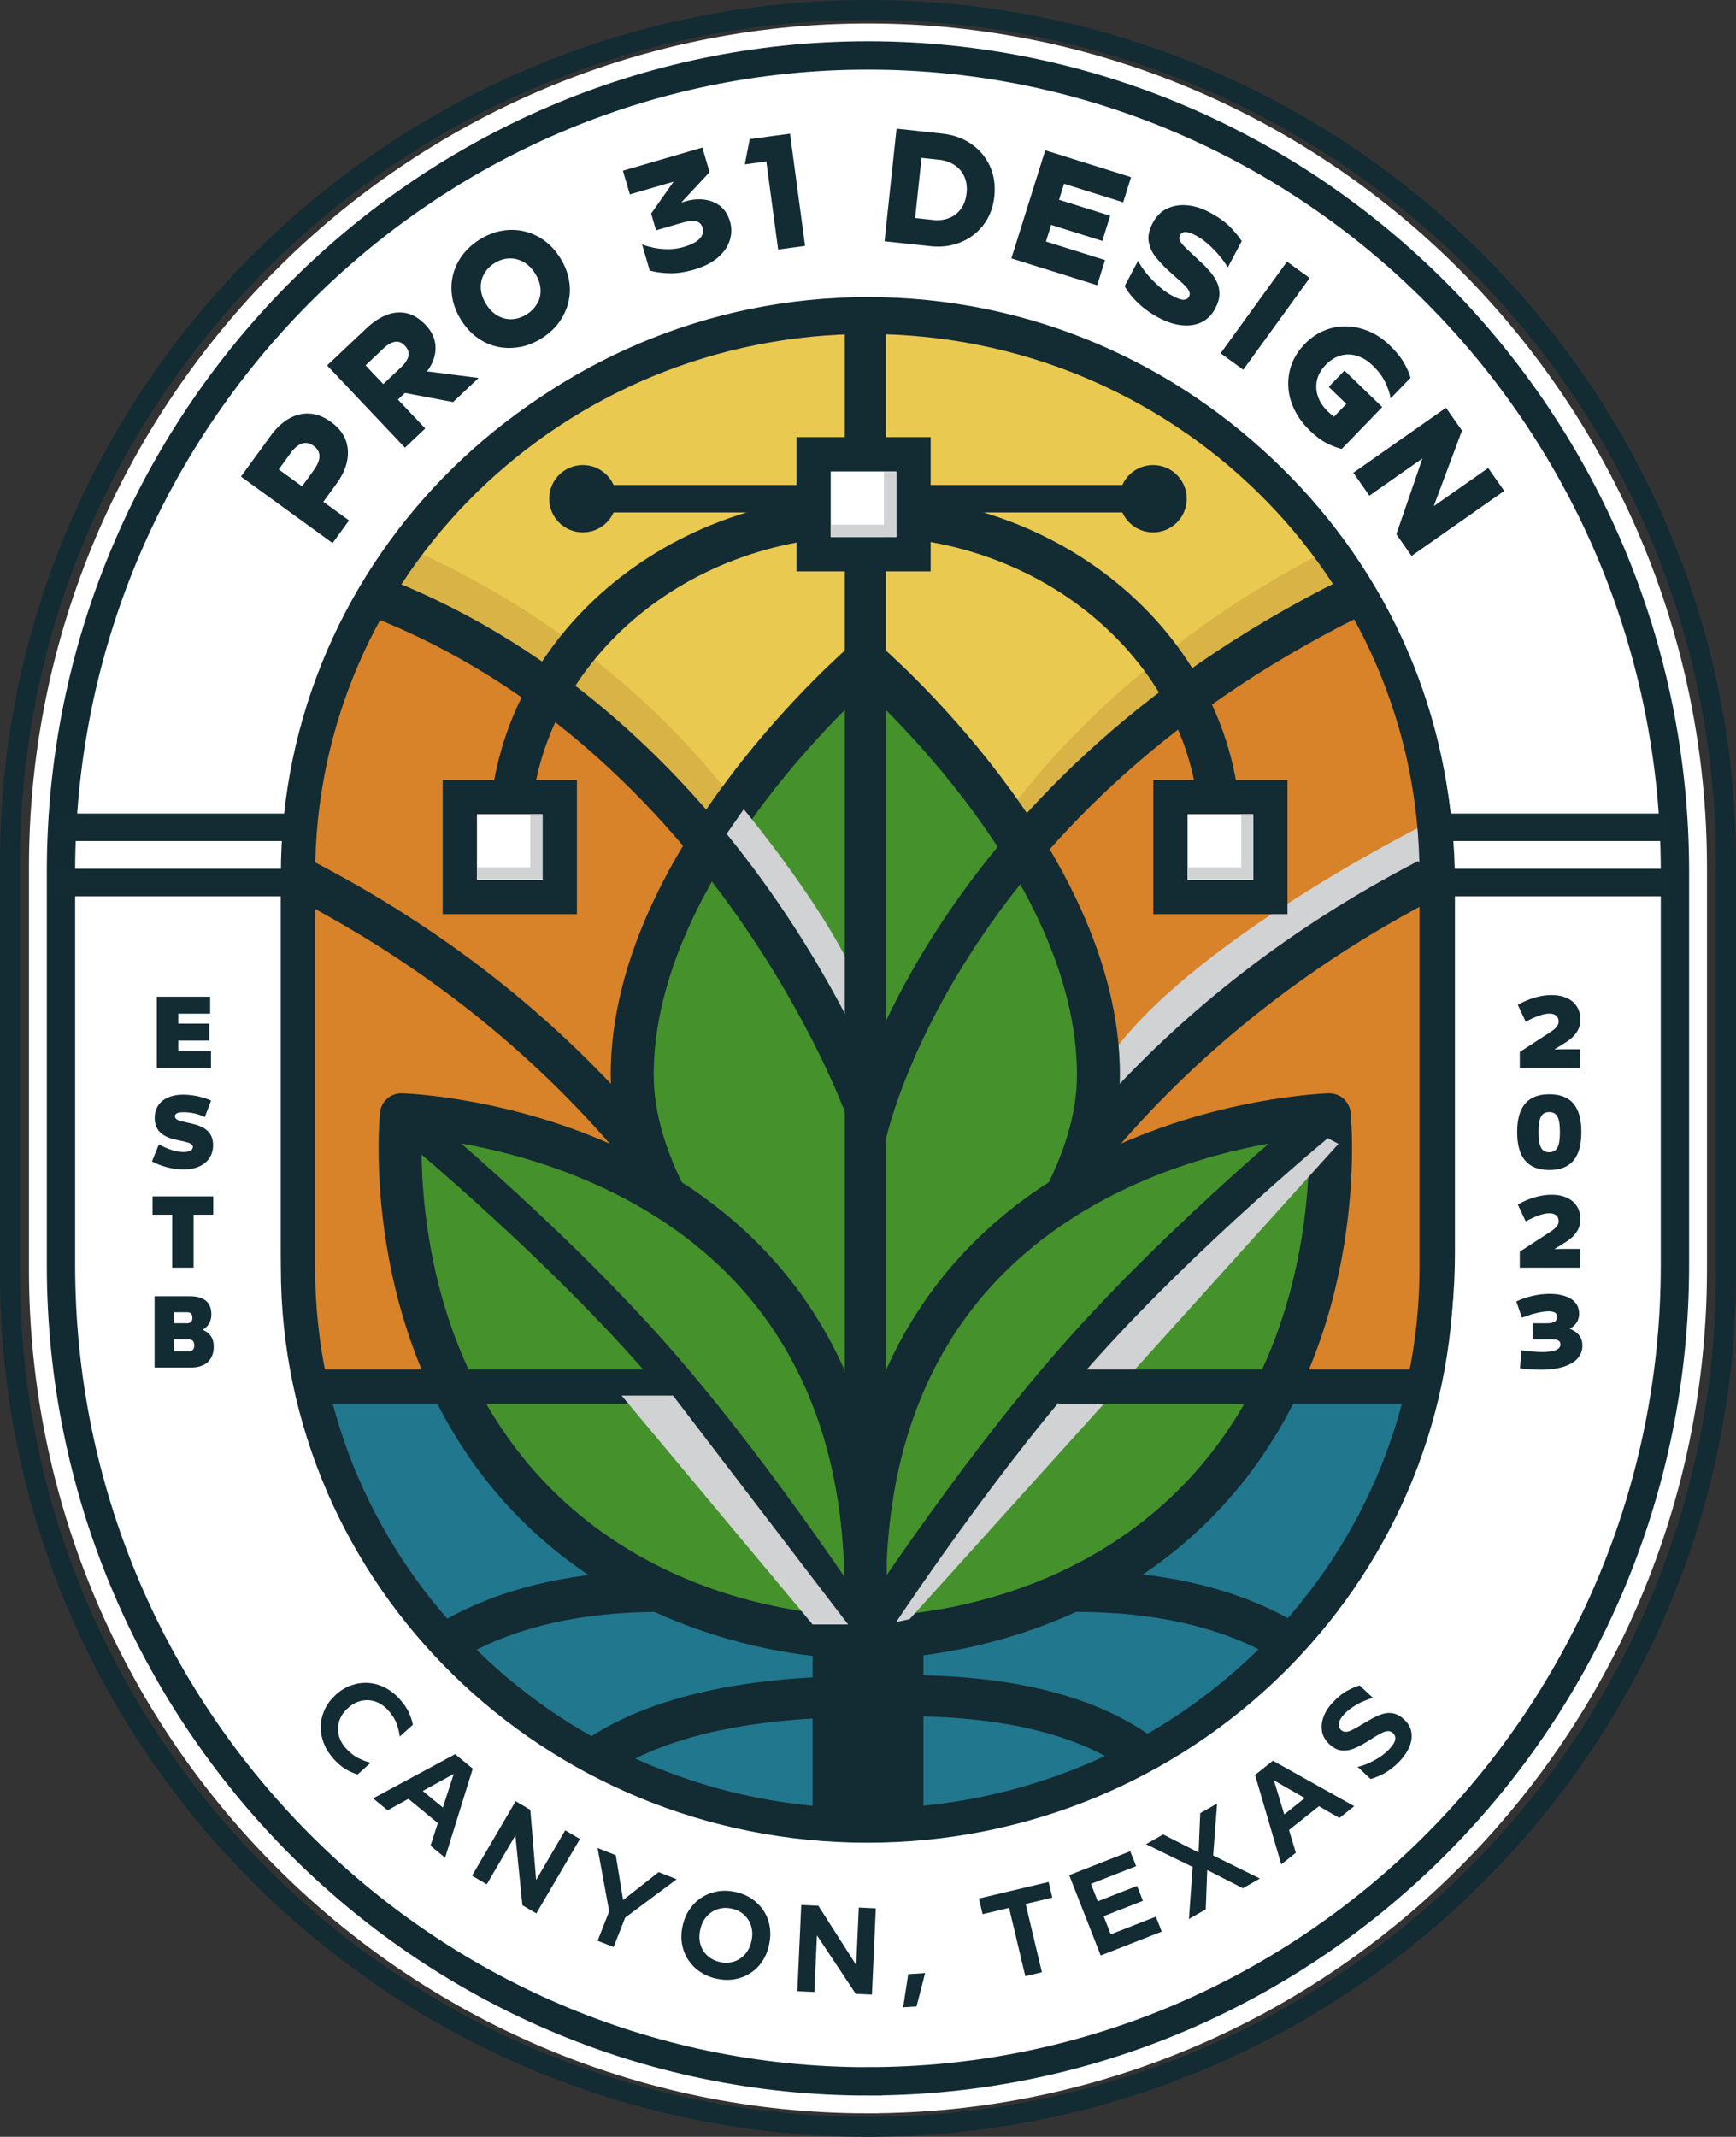
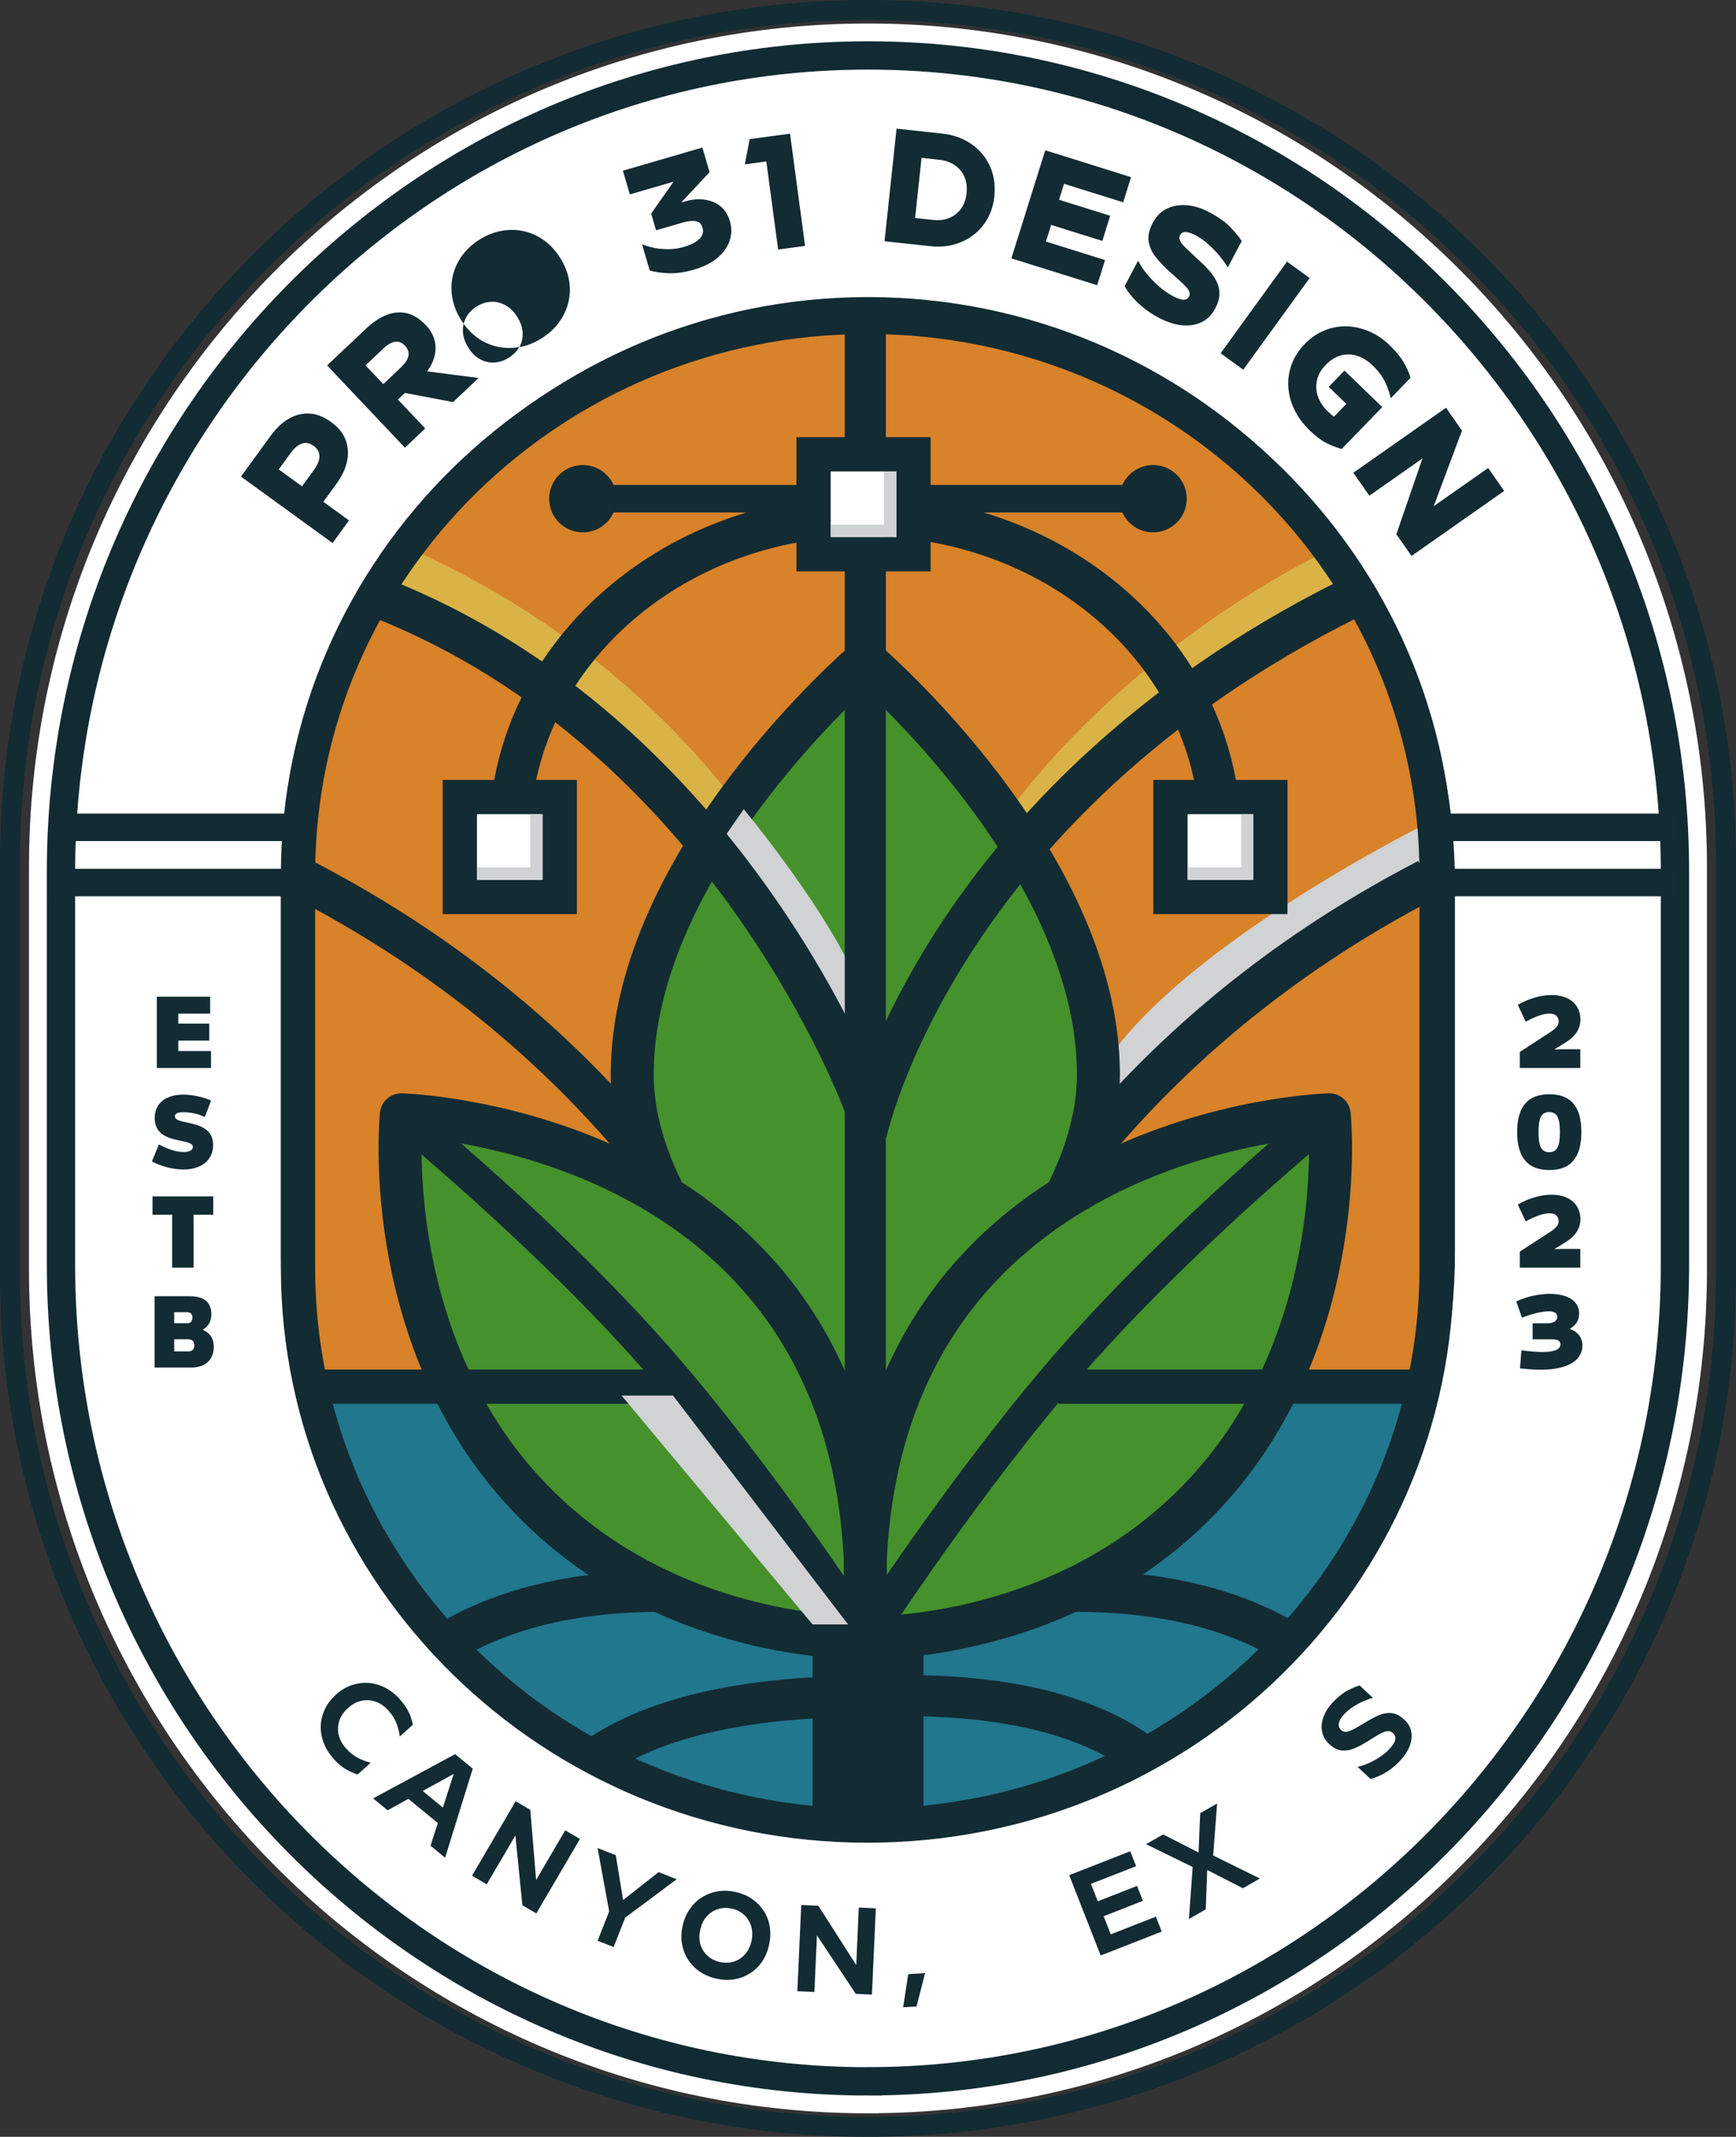
<svg xmlns="http://www.w3.org/2000/svg" viewBox="0 0 263.03 323.71">
  <rect x="0" y="0" width="263.03" height="323.71" fill="#333333" stroke="none" />
  <defs>
    <style>
      .cls-1 {
        stroke-width: 3.03px;
      }

      .cls-1, .cls-2, .cls-3, .cls-4, .cls-5, .cls-6, .cls-7, .cls-8, .cls-9, .cls-10 {
        stroke-miterlimit: 10;
      }

      .cls-1, .cls-2, .cls-11, .cls-8, .cls-9, .cls-10 {
        fill: none;
      }

      .cls-1, .cls-3, .cls-4, .cls-12, .cls-5, .cls-11, .cls-7, .cls-8, .cls-9, .cls-10 {
        stroke: #132b33;
      }

      .cls-2 {
        stroke: #fff;
        stroke-width: 3.12px;
      }

      .cls-13 {
        isolation: isolate;
      }

      .cls-14 {
        fill: #21778d;
      }

      .cls-3 {
        fill: #ebc94f;
      }

      .cls-3, .cls-11, .cls-9 {
        stroke-width: 6.23px;
      }

      .cls-4, .cls-5, .cls-6 {
        fill: #fff;
      }

      .cls-4, .cls-8 {
        stroke-width: 5.19px;
      }

      .cls-12 {
        fill: #45912c;
        stroke-width: 6.51px;
      }

      .cls-12, .cls-11 {
        stroke-linecap: round;
        stroke-linejoin: round;
      }

      .cls-5, .cls-10 {
        stroke-width: 4.16px;
      }

      .cls-15 {
        mix-blend-mode: multiply;
      }

      .cls-15, .cls-16 {
        fill: #d0d2d3;
      }

      .cls-6 {
        stroke: #122b33;
        stroke-width: 4.29px;
      }

      .cls-17 {
        fill: #d88229;
      }

      .cls-18 {
        fill: #eac950;
      }

      .cls-7 {
        stroke-width: 5.06px;
      }

      .cls-7, .cls-19 {
        fill: #132b33;
      }

      .cls-20 {
        fill: #dab346;
      }
    </style>
  </defs>
  <g class="cls-13">
    <g id="Layer_2" data-name="Layer 2">
      <g id="Layer_1-2" data-name="Layer 1">
        <g>
          <path class="cls-17" d="M200.53,282.62H63.81c-9.89,0-17.9-8.02-17.9-17.9v-131.5c0-47.05,38.14-85.2,85.2-85.2h0c47.05,0,85.2,38.14,85.2,85.2v133.63c0,8.71-7.06,15.78-15.78,15.78Z" />
          <path class="cls-15" d="M216.31,135.88l-1.24-10.56s-38.44,19.26-48.64,37.49v8.9s28.09-30.17,49.88-35.83Z" />
-           <path class="cls-18" d="M204.82,90.5s-19.91-42.49-73.71-42.49c-50.5,0-73.71,42.49-73.71,42.49,0,0,72.18,31.61,74.12,88.57,0,0-3.5-52.4,73.31-88.57Z" />
          <path class="cls-20" d="M201.61,83.2s-30.53,13.86-50.52,42.13l3.9,5.79s27.98-35.39,49.83-40.61l-3.21-7.31Z" />
          <path class="cls-20" d="M134.35,160.96l-3.24,2.26c-11.93-49.83-51.55-72.39-68.79-80.02-3.3,4.34-4.93,7.31-4.93,7.31,0,0,72.18,31.61,74.12,88.57,0,0-.47-7.21,2.83-18.11Z" />
          <path class="cls-14" d="M45.91,210.07h18.64l67.49,42.77c18.3-24.57,63.89-42.77,63.89-42.77h20.39v72.55H45.91v-72.55Z" />
          <g>
            <path class="cls-9" d="M131.11,248.08s7.63-74.71,85.2-114.88" />
            <path class="cls-9" d="M131.11,248.08s-7.63-74.71-85.2-114.88" />
          </g>
          <path class="cls-12" d="M131.11,215.79s-35.32-26.32-35.32-52.98c0-32.55,35.32-62.67,35.32-62.67,0,0,35.32,30.13,35.32,62.67,0,26.66-35.32,52.98-35.32,52.98Z" />
          <path class="cls-15" d="M112.69,122.59s13.66,16.42,17.66,27.4c4,10.97,0,8.7,0,8.7l-22.11-29.7,4.45-6.4Z" />
          <g>
            <path class="cls-9" d="M215.31,279.86s-2.42-38.79-52.29-38.79c-31.51,0-31.51,15.93-31.51,15.93" />
            <path class="cls-9" d="M182.41,279.86s-2.29-24.95-50.9-22.86" />
            <path class="cls-9" d="M47.72,279.86s2.42-38.79,52.29-38.79c31.51,0,31.51,15.93,31.51,15.93" />
            <path class="cls-9" d="M80.61,279.86s1.69-22.98,50.9-22.86" />
          </g>
          <g>
            <path class="cls-12" d="M201.4,168.88s-67.09,1.82-70.29,67.26v11.95s31.08,1.04,52.37-22.85c21.3-23.89,17.92-56.36,17.92-56.36Z" />
-             <path class="cls-15" d="M199.92,171.72s-49.52,41.51-67,74.63l4.9-1.06,64.97-72-2.86-1.56Z" />
            <path class="cls-12" d="M60.81,168.88s67.09,1.82,70.29,67.26v11.95s-31.08,1.04-52.37-22.85c-21.3-23.89-17.92-56.36-17.92-56.36Z" />
          </g>
          <line class="cls-11" x1="131.11" y1="248.08" x2="131.11" y2="48.01" />
          <g>
            <path class="cls-9" d="M131.24,171.72s10.54-49.95,73.58-81.21" />
            <path class="cls-9" d="M130.97,167.47s-20.35-56.1-73.58-76.97" />
          </g>
          <rect class="cls-19" x="123.12" y="246.09" width="16.8" height="30.47" />
          <g>
            <path class="cls-9" d="M184.91,126.67c0-26.81-24.1-48.54-53.84-48.54h0c-29.73,0-53.84,21.73-53.84,48.54" />
-             <circle class="cls-3" cx="184.91" cy="128.32" r="6.21" />
          </g>
          <path class="cls-8" d="M131.11,248.08s15.63-24.15,31.56-42.28c16.72-19.04,38.73-36.93,38.73-36.93" />
          <path class="cls-8" d="M131.01,248.08s-15.63-24.15-31.56-42.28c-16.72-19.04-38.73-36.93-38.73-36.93" />
          <circle class="cls-3" cx="77.24" cy="128.32" r="6.21" />
          <path class="cls-19" d="M133.09,79.42c.13-.13.27-.23.41-.33.16-.12.34-.23.53-.33,1.31-.62,3.24-.7,6.33-1.17.46-.07.46-.73,0-.8-4.76-.73-6.82-.38-7.98-2.66-.58-1.31-.67-3.21-1.13-6.21-.07-.46-.73-.46-.8,0-.59,3.88-.48,5.96-1.65,7.23-1.27,1.17-3.35,1.05-7.23,1.65-.46.07-.46.73,0,.8,3,.46,4.9.55,6.21,1.13,2.28,1.16,1.94,3.22,2.66,7.98.07.46.73.46.8,0,.47-3.08.55-5.02,1.17-6.33.1-.2.21-.37.33-.53.1-.14.21-.29.33-.41Z" />
          <path class="cls-1" d="M131.51,322.2C59.83,322.2,1.51,264.25,1.51,193.02v-62.32C1.51,59.46,59.83,1.51,131.51,1.51s130,57.95,130,129.18v62.32c0,71.23-58.32,129.18-130,129.18Z" />
          <path class="cls-2" d="M131.51,318.59c-69.23,0-125.56-56.65-125.56-126.27v-60.92C5.95,61.77,62.28,5.12,131.51,5.12s125.56,56.65,125.56,126.27v60.92c0,69.63-56.32,126.27-125.56,126.27Z" />
          <path class="cls-6" d="M131.51,315.31c-67.42,0-122.27-55.46-122.27-123.63v-59.64C9.24,63.87,64.1,8.4,131.51,8.4s122.27,55.46,122.27,123.63v59.64c0,68.17-54.85,123.63-122.27,123.63ZM131.51,47.15c-47.86,0-86.79,38.93-86.79,86.79v55.83c0,47.86,38.93,86.79,86.79,86.79s86.79-38.93,86.79-86.79v-55.83c0-47.86-38.93-86.79-86.79-86.79Z" />
          <g>
            <path class="cls-19" d="M36.51,72.2l2.49-3.43,13.88,10.07-2.49,3.43-13.88-10.07ZM45.18,74.48l2.36-3.25c.36-.5.61-.97.75-1.41.14-.44.15-.86.03-1.25-.12-.38-.38-.72-.79-1.02-.43-.31-.84-.46-1.24-.45s-.79.15-1.17.42c-.38.27-.75.65-1.11,1.15l-2.36,3.25-3.23-2.34,2.58-3.55c.83-1.14,1.74-2.01,2.74-2.59,1-.58,2.04-.84,3.13-.79,1.09.05,2.19.48,3.29,1.28,1.08.78,1.81,1.68,2.2,2.7.39,1.02.46,2.1.23,3.23s-.77,2.27-1.6,3.41l-2.58,3.55-3.23-2.34Z" />
            <path class="cls-19" d="M49.56,55.36l3.08-2.91,11.79,12.46-3.08,2.91-11.79-12.46ZM60.1,60.7l-2.21-2.34,2.9-2.74c.6-.57.97-1.13,1.09-1.68.12-.55-.06-1.08-.54-1.58-.46-.48-.96-.68-1.51-.58-.55.1-1.13.43-1.73,1l-3.44,3.26-2.74-2.9,3.55-3.36c1.01-.96,2.04-1.65,3.08-2.06s2.07-.5,3.08-.27c1.01.23,1.98.84,2.9,1.82.75.8,1.21,1.66,1.38,2.58s.07,1.84-.27,2.74c-.34.91-.91,1.73-1.69,2.48l-3.84,3.63ZM61.21,59.51l3.44-3.26,7.86,1.01-3.86,3.65-7.44-1.41Z" />
-             <path class="cls-19" d="M78.7,52.57c-1.15.21-2.26.19-3.35-.05-1.09-.24-2.11-.7-3.05-1.38-.94-.68-1.75-1.57-2.44-2.67-.69-1.1-1.13-2.23-1.33-3.38-.2-1.15-.17-2.27.09-3.36s.73-2.11,1.42-3.04,1.58-1.75,2.66-2.42c1.09-.68,2.2-1.11,3.34-1.31s2.25-.18,3.35.07c1.09.25,2.11.71,3.06,1.4.95.68,1.76,1.58,2.45,2.68s1.12,2.22,1.32,3.37.16,2.26-.11,3.34c-.26,1.08-.74,2.09-1.42,3.03s-1.57,1.74-2.65,2.42c-1.09.68-2.2,1.12-3.35,1.32ZM81.41,46c.36-.66.53-1.38.49-2.17-.04-.79-.31-1.58-.8-2.37-.5-.8-1.1-1.4-1.79-1.78-.69-.38-1.41-.56-2.17-.53-.75.03-1.49.26-2.19.7s-1.24.99-1.61,1.66c-.37.67-.53,1.4-.49,2.18.04.79.31,1.58.81,2.39.49.79,1.08,1.38,1.77,1.76.69.38,1.41.55,2.17.51.76-.04,1.49-.28,2.19-.72s1.24-.99,1.6-1.65Z" />
+             <path class="cls-19" d="M78.7,52.57c-1.15.21-2.26.19-3.35-.05-1.09-.24-2.11-.7-3.05-1.38-.94-.68-1.75-1.57-2.44-2.67-.69-1.1-1.13-2.23-1.33-3.38-.2-1.15-.17-2.27.09-3.36s.73-2.11,1.42-3.04,1.58-1.75,2.66-2.42c1.09-.68,2.2-1.11,3.34-1.31s2.25-.18,3.35.07c1.09.25,2.11.71,3.06,1.4.95.68,1.76,1.58,2.45,2.68s1.12,2.22,1.32,3.37.16,2.26-.11,3.34c-.26,1.08-.74,2.09-1.42,3.03s-1.57,1.74-2.65,2.42c-1.09.68-2.2,1.12-3.35,1.32Zc.36-.66.53-1.38.49-2.17-.04-.79-.31-1.58-.8-2.37-.5-.8-1.1-1.4-1.79-1.78-.69-.38-1.41-.56-2.17-.53-.75.03-1.49.26-2.19.7s-1.24.99-1.61,1.66c-.37.67-.53,1.4-.49,2.18.04.79.31,1.58.81,2.39.49.79,1.08,1.38,1.77,1.76.69.38,1.41.55,2.17.51.76-.04,1.49-.28,2.19-.72s1.24-.99,1.6-1.65Z" />
            <path class="cls-19" d="M98.94,37.52c.68.15,1.43.22,2.24.23.81,0,1.59-.1,2.36-.32.78-.23,1.41-.49,1.87-.79.47-.3.79-.63.96-.99.17-.36.2-.74.08-1.14-.12-.41-.32-.7-.61-.85s-.65-.21-1.09-.18-.94.13-1.5.29l-3.85,1.12-.74-2.54,3.4-4.83-6.63,1.93-1.05-3.59,12.04-3.51,1.09,3.73-4.29,4.6.62-.18c.99-.29,1.95-.38,2.87-.26.92.11,1.73.44,2.42.98.69.54,1.18,1.33,1.48,2.35.27.94.26,1.89-.04,2.84-.3.95-.9,1.82-1.8,2.6-.9.78-2.12,1.4-3.67,1.85-1.39.4-2.66.58-3.82.53-1.16-.05-2.11-.19-2.84-.41l-1.16-3.97c.43.19.99.35,1.68.5Z" />
            <path class="cls-19" d="M113.6,21.07l6.1-.82,2.28,17-4.08.55-1.79-13.34-3.26.44.74-3.82Z" />
            <path class="cls-19" d="M135.84,19.49l4.21.45-1.82,17.06-4.21-.45,1.82-17.06ZM137.67,32.92l3.72.4c.88.09,1.68,0,2.41-.29.73-.29,1.33-.76,1.8-1.4.47-.64.75-1.43.85-2.35.1-.94,0-1.78-.33-2.5-.32-.73-.81-1.32-1.47-1.76s-1.42-.72-2.3-.81l-3.72-.4.42-3.97,3.72.4c1.69.18,3.15.71,4.41,1.58,1.25.87,2.19,1.99,2.81,3.35.62,1.36.84,2.89.67,4.57-.13,1.24-.47,2.36-1.02,3.35-.55.99-1.26,1.83-2.14,2.5-.87.67-1.87,1.16-2.98,1.46-1.11.3-2.3.38-3.57.24l-3.72-.4.42-3.97Z" />
            <path class="cls-19" d="M158.37,22.77l4.04,1.27-5.13,16.37-4.04-1.27,5.13-16.37ZM154.03,39.38l1.19-3.81,12.21,3.83-1.19,3.81-12.2-3.82ZM156.01,33.05l1.19-3.81,11.01,3.45-1.19,3.81-11.02-3.45ZM157.97,26.82l1.19-3.81,12.21,3.83-1.19,3.81-12.2-3.82Z" />
            <path class="cls-19" d="M180.15,44.94c.13-.25.15-.5.05-.75-.1-.25-.29-.52-.55-.8-.26-.28-.59-.59-.98-.93l-1.63-1.46c-.73-.67-1.38-1.37-1.95-2.08-.56-.71-.91-1.49-1.05-2.33-.14-.84.07-1.78.61-2.81.55-1.04,1.29-1.78,2.21-2.2.92-.42,1.93-.58,3.03-.48s2.2.45,3.28,1.02c1.44.76,2.54,1.55,3.31,2.36.76.81,1.32,1.5,1.66,2.05l-2.12,3.99c-.32-.57-.74-1.16-1.27-1.79-.52-.63-1.1-1.21-1.72-1.76-.62-.55-1.26-.99-1.9-1.33-.57-.3-1.06-.47-1.46-.49-.4-.02-.69.13-.87.47-.13.25-.15.51-.04.77.1.26.31.55.6.86.3.31.66.66,1.09,1.06l1.4,1.3c.5.45.96.93,1.41,1.44.44.51.81,1.05,1.09,1.62.28.57.42,1.19.41,1.87s-.22,1.41-.64,2.2c-.53,1-1.25,1.7-2.15,2.11-.9.41-1.91.54-3.01.41s-2.24-.51-3.42-1.14c-.91-.48-1.71-1.02-2.41-1.6-.7-.59-1.27-1.16-1.73-1.72-.46-.56-.79-1.05-1-1.46l2.04-3.85c.3.63.74,1.29,1.3,1.97s1.18,1.32,1.86,1.92c.68.6,1.35,1.07,2.01,1.42.78.41,1.35.62,1.73.61s.64-.16.79-.46Z" />
            <path class="cls-19" d="M195,39.63l3.43,2.49-10.06,13.89-3.43-2.49,10.06-13.89Z" />
            <path class="cls-19" d="M203.87,64.17c.91.38,1.72.63,2.43.73l-3.02,3.12c-.73-.2-1.49-.49-2.27-.88-.78-.39-1.63-1.02-2.55-1.91-1-.97-1.78-2.02-2.33-3.15-.55-1.13-.86-2.28-.93-3.45-.07-1.17.09-2.31.5-3.42.4-1.11,1.06-2.13,1.96-3.07.9-.93,1.9-1.62,2.99-2.07,1.09-.45,2.22-.66,3.38-.63s2.31.29,3.43.77,2.17,1.19,3.12,2.12c.92.89,1.62,1.74,2.1,2.56.48.82.82,1.6,1.04,2.34l-3.02,3.12c-.12-.71-.38-1.52-.8-2.4-.41-.89-1.06-1.75-1.93-2.59-.73-.71-1.51-1.19-2.34-1.45-.83-.26-1.66-.28-2.48-.06-.82.23-1.58.7-2.27,1.41s-1.14,1.49-1.33,2.31c-.19.82-.15,1.64.13,2.47s.78,1.59,1.51,2.29c.87.84,1.76,1.46,2.68,1.84ZM203.99,61.19l-2.67-2.58,2.39-2.47,5.72,5.53-5.32,5.5-3.05-2.95,2.93-3.03Z" />
            <path class="cls-19" d="M221.51,65.24l-4.28,11.44,8.25-5.78,2.43,3.47-14.04,9.85-2.3-3.29,3.95-11.48-8.04,5.64-2.43-3.47,14.04-9.85,2.43,3.47Z" />
          </g>
          <g>
            <path class="cls-19" d="M50.51,266.4c-.66-.73-1.15-1.53-1.47-2.38-.32-.85-.47-1.71-.44-2.57.03-.86.24-1.7.62-2.51.38-.81.94-1.54,1.67-2.21.73-.66,1.52-1.14,2.37-1.43.85-.29,1.7-.41,2.56-.35.86.06,1.7.29,2.51.71.81.41,1.55.98,2.21,1.72.65.73,1.12,1.41,1.41,2.04.29.63.49,1.26.61,1.86l-1.99,1.79c-.06-.58-.21-1.21-.46-1.91-.25-.7-.68-1.38-1.28-2.05-.57-.63-1.2-1.07-1.9-1.32-.7-.25-1.42-.29-2.14-.14-.73.15-1.42.52-2.07,1.11-.64.58-1.08,1.22-1.31,1.93s-.26,1.43-.09,2.15c.17.72.54,1.4,1.11,2.03.6.67,1.23,1.16,1.9,1.49.66.32,1.28.55,1.83.68l-1.98,1.78c-.59-.18-1.19-.45-1.79-.8-.61-.35-1.23-.89-1.89-1.61Z" />
            <path class="cls-19" d="M58.72,274.24l-2.19-1.8,12.43-6.7,2.67,2.2-4.19,13.49-2.21-1.82,3.52-10.88-10.03,5.52ZM61.4,272.11l1.46-1.77,5.25,4.32-1.46,1.78-5.25-4.32Z" />
            <path class="cls-19" d="M80.35,274.17l.88,10.63,4.41-7.52,2.23,1.31-6.61,11.28-2.11-1.24-1.06-10.58-4.34,7.41-2.23-1.31,6.61-11.28,2.23,1.31Z" />
            <path class="cls-19" d="M94.73,290.49l-1.76,4.47-2.42-.95,1.75-4.46-1.76-9.59,2.76,1.09,1.11,6.79,5.38-4.23,2.74,1.08-7.8,5.81Z" />
            <path class="cls-19" d="M106.08,298.72c-.73-.49-1.33-1.1-1.8-1.81-.47-.71-.78-1.5-.94-2.37-.16-.87-.13-1.79.08-2.75.21-.97.56-1.82,1.07-2.55.5-.73,1.11-1.33,1.83-1.79.72-.46,1.52-.77,2.38-.92.87-.15,1.77-.12,2.71.08.94.2,1.77.55,2.5,1.04.72.49,1.32,1.1,1.79,1.81.47.72.78,1.51.92,2.39.15.88.12,1.79-.09,2.76s-.56,1.81-1.05,2.54c-.49.73-1.1,1.32-1.82,1.78s-1.51.76-2.37.91c-.86.15-1.76.12-2.7-.08-.94-.2-1.78-.55-2.51-1.05ZM111.2,297.16c.65-.21,1.22-.58,1.69-1.11s.79-1.2.97-2.01c.18-.82.16-1.57-.05-2.25-.21-.68-.57-1.25-1.08-1.72s-1.13-.78-1.86-.93c-.74-.16-1.45-.13-2.11.08-.66.21-1.23.59-1.7,1.12-.47.53-.79,1.21-.97,2.03-.17.81-.16,1.55.05,2.23.21.68.57,1.25,1.09,1.71.52.46,1.15.77,1.89.93.73.16,1.42.13,2.08-.08Z" />
            <path class="cls-19" d="M123.99,288.7l5.74,8.99.39-8.71,2.58.12-.59,13.06-2.45-.11-5.88-8.86-.39,8.58-2.58-.12.59-13.06,2.58.12Z" />
            <path class="cls-19" d="M140.17,298.9l-1.3,5.06-2.03.13.77-5.02,2.56-.17Z" />
-             <path class="cls-19" d="M148.88,289.98l-.56-2.37,10.56-2.51.56,2.37-10.55,2.51ZM152.33,286.66l2.51-.6,3.02,12.72-2.51.6-3.02-12.72Z" />
            <path class="cls-19" d="M162,284.07l2.41-.94,4.77,12.17-2.41.94-4.77-12.17ZM163.38,286.14l-.89-2.26,8.76-3.43.89,2.26-8.76,3.43ZM165.3,291.04l-.89-2.26,7.87-3.08.89,2.26-7.87,3.08ZM167.26,296.05l-.89-2.26,8.76-3.43.89,2.26-8.76,3.43Z" />
            <path class="cls-19" d="M188.31,286.05l-6.53-3.34-.55.38-7.59-3.71,2.59-1.48,6.46,3.29.58-.37,7.62,3.76-2.57,1.47ZM182.7,289.25l-2.56,1.46.61-8.47.8-.39.3-7.17,2.56-1.46-.64,8.42-.81.35-.27,7.27Z" />
-             <path class="cls-19" d="M196.34,280.68l-2.21,1.76-3.97-13.55,2.7-2.16,12.32,6.89-2.24,1.79-9.92-5.7,3.32,10.96ZM194.82,277.62l-1.43-1.8,5.32-4.24,1.43,1.8-5.32,4.24Z" />
            <path class="cls-19" d="M211.07,262.56c-.22-.21-.46-.31-.72-.31s-.55.07-.87.22c-.32.15-.68.34-1.08.59l-1.47.91c-.61.37-1.21.68-1.82.93s-1.22.34-1.84.28c-.62-.06-1.24-.38-1.85-.95-.63-.59-1-1.25-1.12-1.97-.12-.73-.04-1.46.25-2.21.28-.75.73-1.45,1.33-2.09.79-.85,1.56-1.47,2.3-1.86.74-.39,1.34-.64,1.82-.77l2.03,1.89c-.44.1-.93.28-1.47.51s-1.05.52-1.56.85-.96.7-1.35,1.12c-.45.48-.71.93-.79,1.34-.08.41.03.75.32,1.03.22.21.47.3.74.29.27-.01.58-.1.91-.27.33-.16.71-.37,1.14-.62l1.25-.75c.47-.28.93-.52,1.39-.74.46-.22.92-.36,1.38-.44.46-.08.91-.05,1.37.09.46.14.93.43,1.4.87.6.56.96,1.19,1.08,1.89.12.7.03,1.42-.27,2.17s-.77,1.46-1.42,2.16c-.51.55-1.04,1.01-1.59,1.4-.55.39-1.08.69-1.59.91-.51.22-.94.38-1.31.47l-1.96-1.83c.5-.11,1.04-.29,1.63-.55s1.16-.57,1.72-.94,1.04-.77,1.44-1.19c.54-.58.85-1.07.91-1.46.06-.39-.05-.71-.33-.97Z" />
          </g>
          <line class="cls-10" x1="253.64" y1="125.33" x2="216.88" y2="125.33" />
          <line class="cls-10" x1="45.15" y1="125.33" x2="8.39" y2="125.33" />
          <line class="cls-10" x1="253.64" y1="133.7" x2="216.88" y2="133.7" />
          <line class="cls-10" x1="45.15" y1="133.7" x2="8.39" y2="133.7" />
          <g>
            <path class="cls-19" d="M31.97,159.22v2.57h-8.21v-10.8h8.08v2.57h-4.83v1.51h4.7v2.57h-4.7v1.59h4.97Z" />
            <path class="cls-19" d="M23.02,175.95l1.05-2.58c1.46.76,2.62,1.15,3.77,1.15.99,0,1.38-.36,1.38-.77,0-.54-.8-.7-1.78-.92-1.71-.34-4-.82-4-3.46,0-2.28,1.73-3.54,4.33-3.54,1.43,0,3.11.38,4.21.9l-.95,2.5c-.93-.47-2.09-.74-3.21-.74s-1.32.32-1.32.63c0,.54.81.72,1.82.93,1.7.37,3.97.84,3.97,3.42,0,2.28-1.78,3.7-4.48,3.7-1.69,0-3.56-.54-4.79-1.23Z" />
            <path class="cls-19" d="M32.3,184.02h-2.97v8.02h-3.24v-8.02h-2.98v-2.78h9.2v2.78Z" />
            <path class="cls-19" d="M32.39,203.9v.08c0,2.09-1.35,3.19-3.42,3.19h-5.55v-10.8h5.36c2.12,0,3.24.92,3.24,2.7v.08c0,1.04-.46,1.8-1.31,2.3,1.08.46,1.67,1.28,1.67,2.46ZM26.39,198.79v1.67h1.99c.5,0,.77-.3.77-.81v-.05c0-.5-.27-.81-.77-.81h-1.99ZM29.43,203.77c0-.59-.31-.88-.96-.88h-2.08v1.84h2.08c.65,0,.96-.28.96-.88v-.08Z" />
          </g>
          <g>
            <path class="cls-19" d="M230.28,159.36l4.61-3c1-.65,1.27-1.11,1.27-1.62,0-.62-.38-1.19-1.41-1.19-.81,0-1.97.36-3.58,1.23l-1.2-2.55c1.66-.97,3.52-1.49,5.1-1.49,2.92,0,4.39,1.61,4.39,3.74,0,1.16-.57,2.38-2.15,3.38l-.96.61-.77.46v.05l.97-.03h2.89v2.84h-9.17v-2.43Z" />
            <path class="cls-19" d="M229.87,171.5c0-3.85,1.61-5.73,4.88-5.73s4.85,1.88,4.85,5.73-1.59,5.75-4.85,5.75-4.88-1.89-4.88-5.75ZM236.35,171.5c0-2.17-.45-3.03-1.62-3.03s-1.62.85-1.62,3.03.45,3.05,1.62,3.05,1.62-.85,1.62-3.05Z" />
            <path class="cls-19" d="M230.28,189.61l4.61-3c1-.65,1.27-1.11,1.27-1.62,0-.62-.38-1.19-1.41-1.19-.81,0-1.97.36-3.58,1.23l-1.2-2.55c1.66-.97,3.52-1.49,5.1-1.49,2.92,0,4.39,1.61,4.39,3.74,0,1.16-.57,2.38-2.15,3.38l-.96.61-.77.46v.05l.97-.03h2.89v2.84h-9.17v-2.43Z" />
            <path class="cls-19" d="M230.3,207.3l.22-2.74c1.03.13,2.15.26,3.13.26,1.55,0,2.78-.27,2.78-1.16,0-.5-.38-.76-1.17-.76h-3.04v-2.44h2.27c.86,0,1.45-.31,1.45-.96s-.54-.85-1.32-.85c-1.15,0-2.81.49-4.02.97l-.86-2.46c1.53-.73,3.39-1.15,5.06-1.15,2.43,0,4.46.88,4.46,2.98,0,1-.46,1.77-1.42,2.31,1.28.49,1.92,1.35,1.92,2.55,0,2.31-2.36,3.65-6.31,3.65-.97,0-2.04-.08-3.13-.2Z" />
          </g>
          <path class="cls-8" d="M131.41,276.56h0c-47.64,0-86.26-37.84-86.26-84.51v-59.54c0-46.67,38.62-84.51,86.26-84.51h0c47.64,0,86.26,37.84,86.26,84.51v59.54c0,46.67-38.62,84.51-86.26,84.51Z" />
          <line class="cls-8" x1="216.31" y1="210.07" x2="160.36" y2="210.07" />
          <line class="cls-8" x1="101.97" y1="210.07" x2="45.91" y2="210.07" />
          <line class="cls-5" x1="88.31" y1="75.55" x2="173.57" y2="75.55" />
          <rect class="cls-4" x="123.27" y="68.82" width="15.14" height="15.14" />
          <rect class="cls-4" x="177.34" y="120.75" width="15.14" height="15.14" />
          <rect class="cls-4" x="69.67" y="120.75" width="15.14" height="15.14" />
          <circle class="cls-7" cx="88.31" cy="75.55" r="2.57" />
          <circle class="cls-7" cx="174.71" cy="75.55" r="2.57" />
          <g>
            <rect class="cls-16" x="188.06" y="123.38" width="1.82" height="9.83" />
            <rect class="cls-16" x="183.8" y="127.63" width="1.82" height="9.35" transform="translate(52.41 317.01) rotate(-90)" />
          </g>
          <g>
            <rect class="cls-16" x="133.94" y="71.47" width="1.82" height="9.83" />
            <rect class="cls-16" x="129.69" y="75.72" width="1.82" height="9.35" transform="translate(50.2 210.99) rotate(-90)" />
          </g>
          <g>
            <rect class="cls-16" x="80.34" y="123.38" width="1.82" height="9.83" />
            <rect class="cls-16" x="76.09" y="127.63" width="1.82" height="9.35" transform="translate(-55.31 209.3) rotate(-90)" />
          </g>
          <polygon class="cls-15" points="94.18 211.42 123.12 246.09 128.5 246.09 101.97 211.42 94.18 211.42" />
        </g>
      </g>
    </g>
  </g>
</svg>